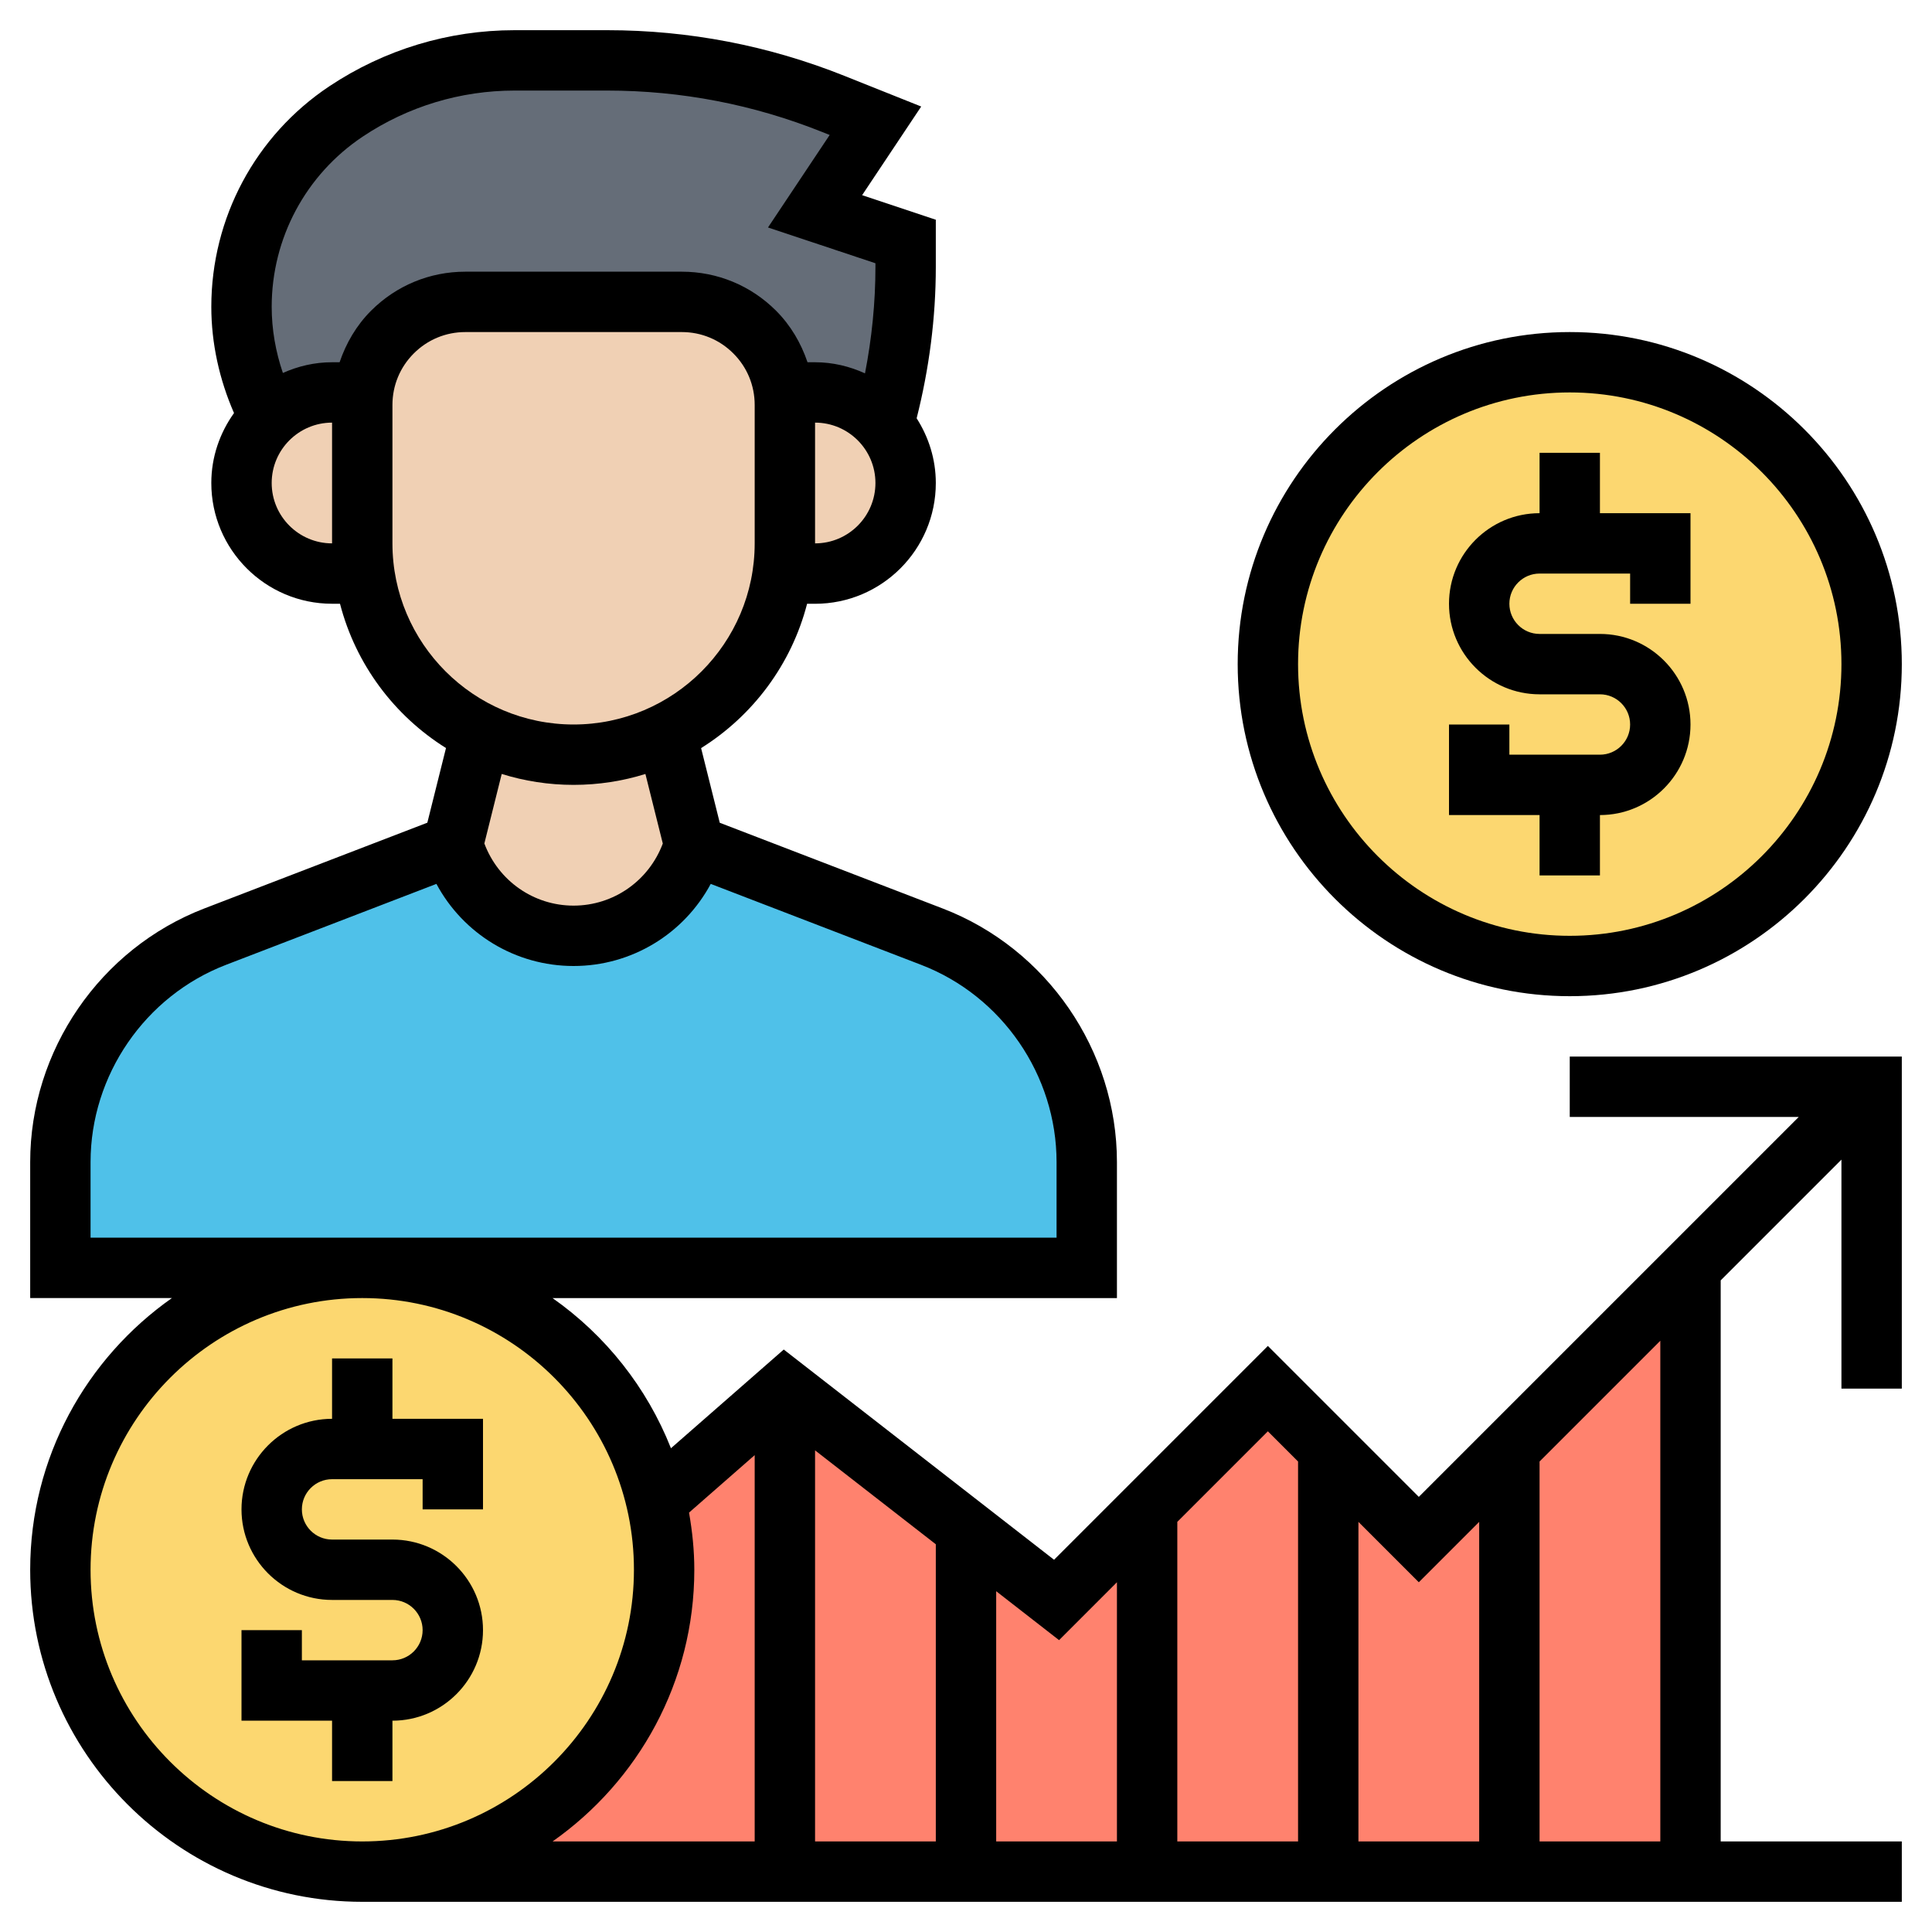
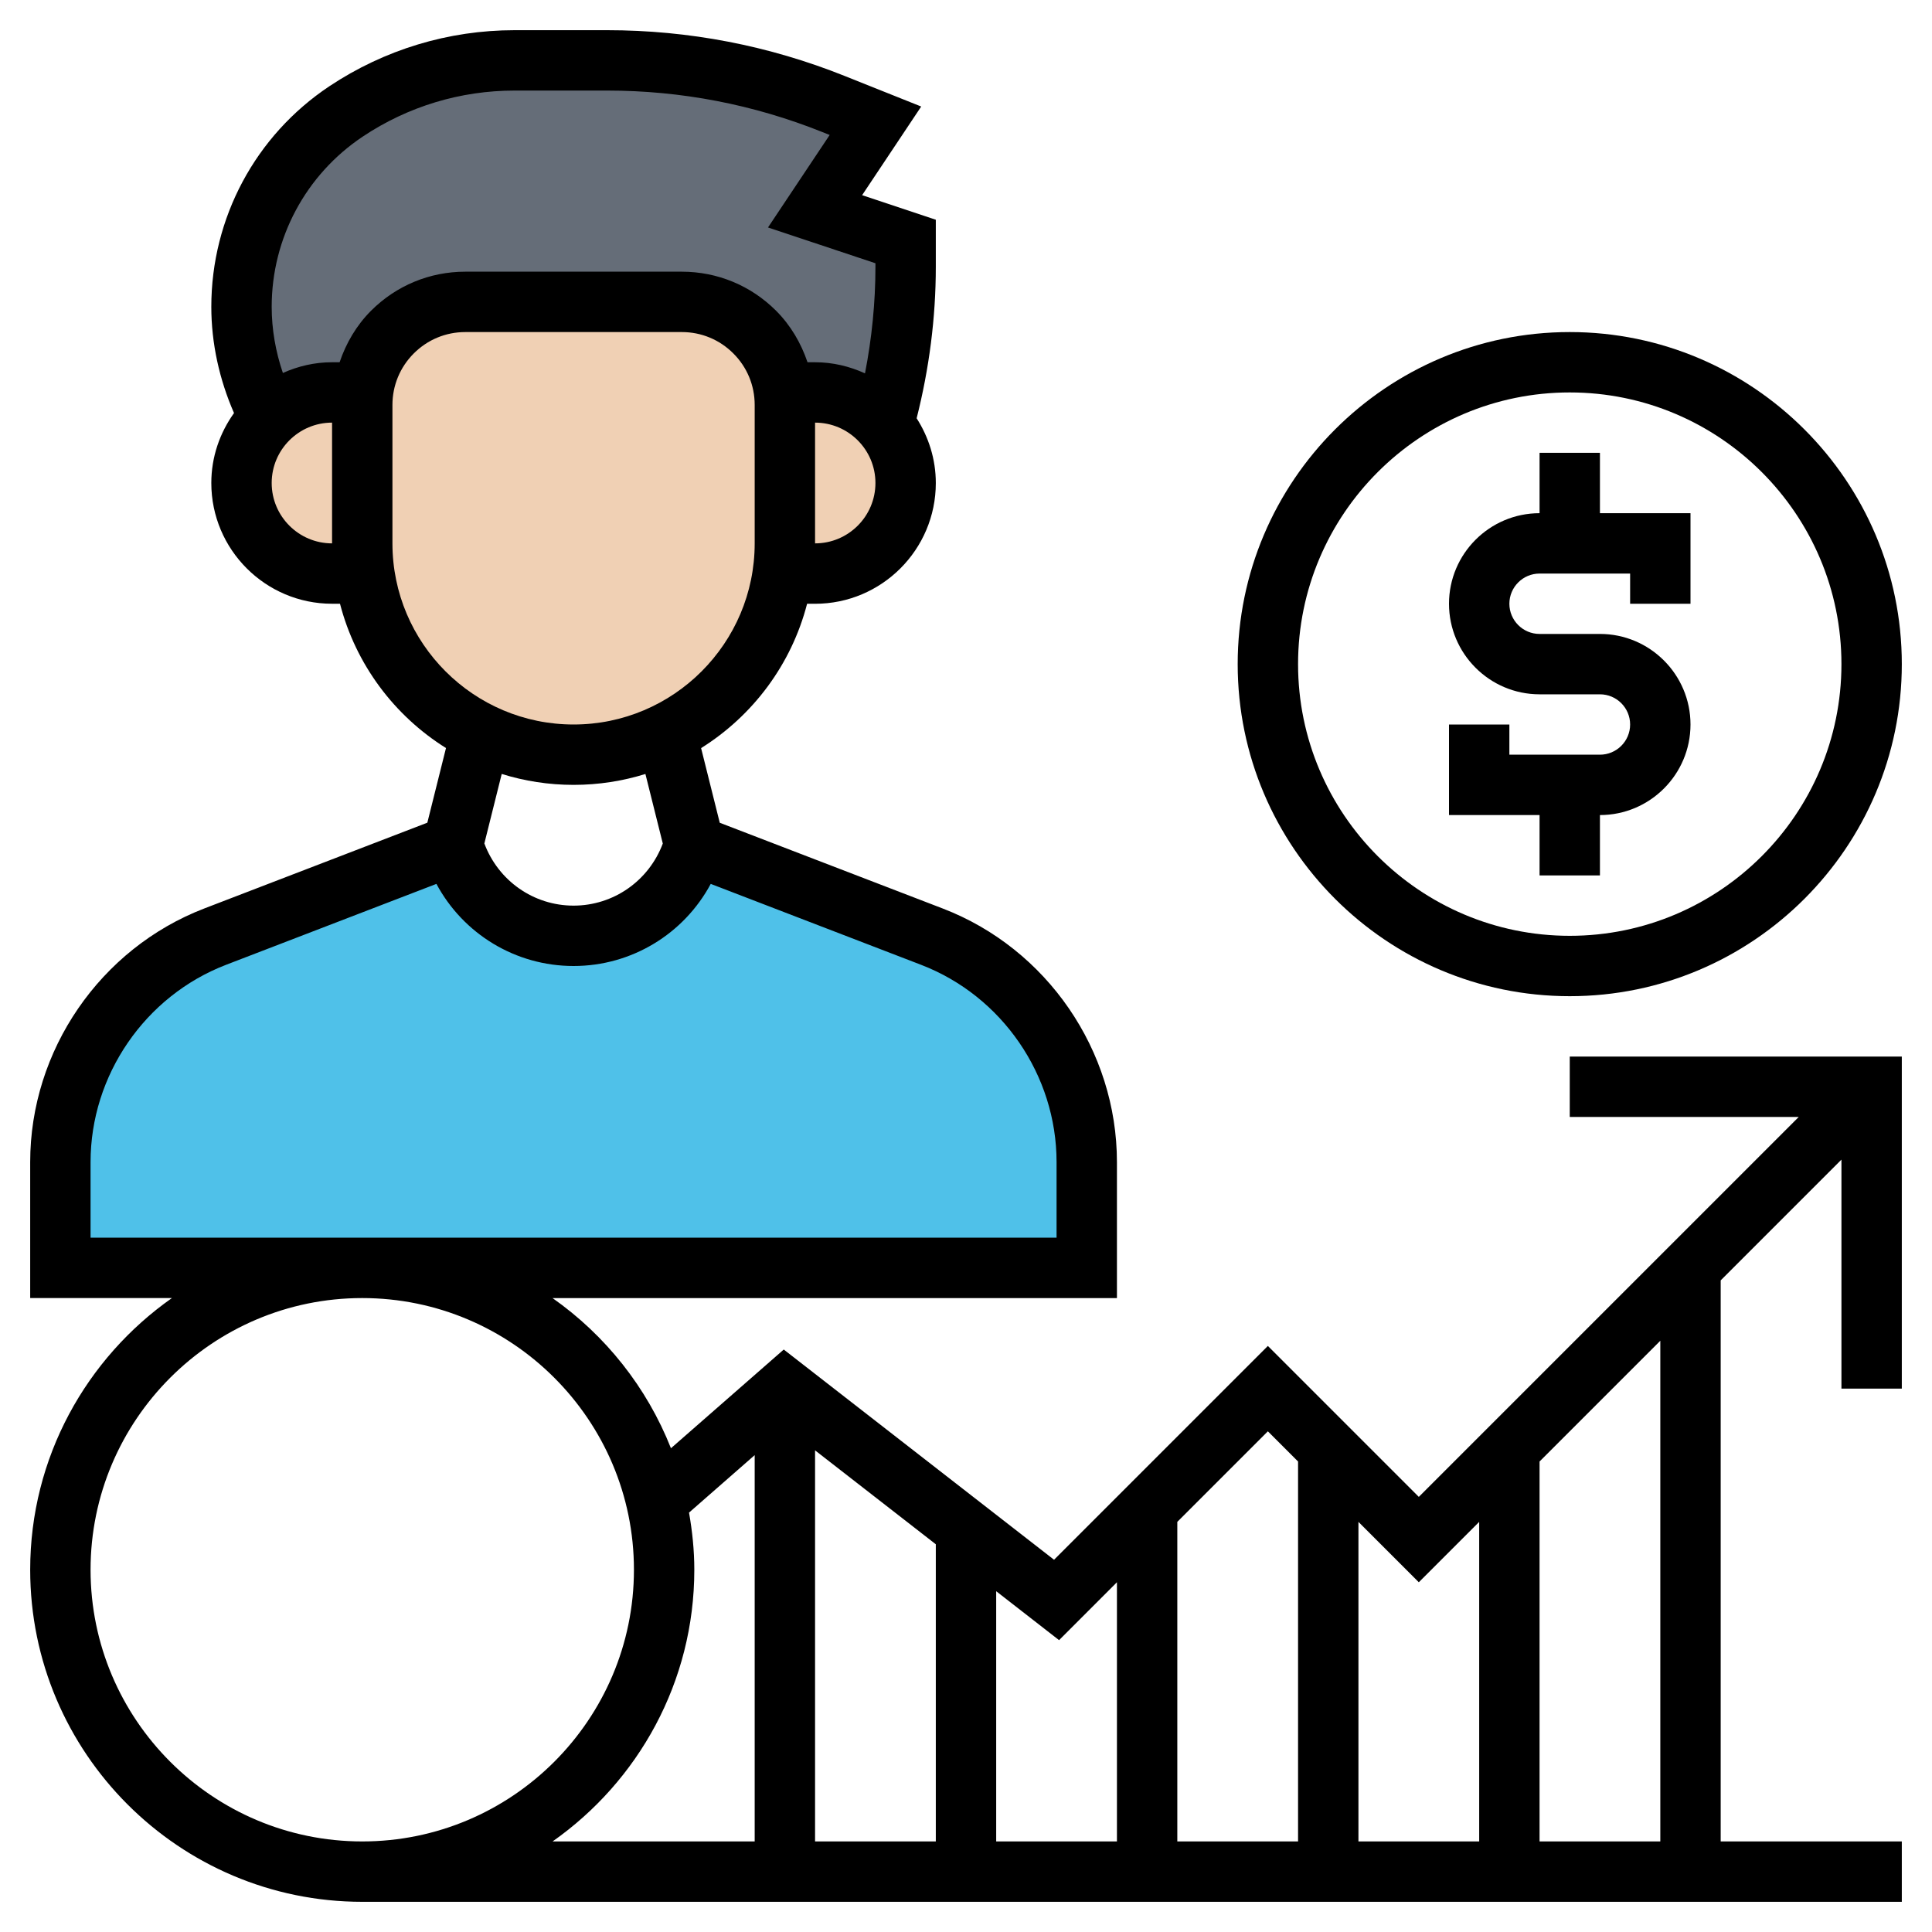
<svg xmlns="http://www.w3.org/2000/svg" id="Layer_5" height="512" viewBox="0 0 64 64" width="512">
  <g>
    <g>
      <g>
        <path d="m36 38.49v3.51h-24-10v-3.51c0-3.31 2.04-6.27 5.13-7.46l7.87-3.03.05.15c.57 1.7 2.16 2.85 3.95 2.85.9 0 1.74-.29 2.43-.79s1.23-1.21 1.52-2.06l.05-.15 7.87 3.03c3.09 1.19 5.13 4.15 5.13 7.46z" fill="#4fc1e9" />
      </g>
      <g>
        <path d="m30 8v.84c0 1.76-.24 3.52-.71 5.22-.55-.65-1.37-1.06-2.29-1.06h-1.03c-.09-.75-.43-1.46-.97-2-.64-.64-1.51-1-2.41-1h-7.18c-.9 0-1.77.36-2.41 1-.54.54-.88 1.25-.97 2h-1.03c-.81 0-1.54.32-2.08.84l-.1-.2c-.54-1.08-.82-2.27-.82-3.48 0-1.3.32-2.56.92-3.67s1.46-2.08 2.54-2.8c1.66-1.1 3.6-1.69 5.59-1.69h3.06c2.57 0 5.12.49 7.5 1.44l1.39.56-2 3z" fill="#656d78" />
      </g>
      <g>
        <path d="m27 13c.92 0 1.74.41 2.29 1.06.44.52.71 1.2.71 1.94 0 .83-.34 1.58-.88 2.12s-1.29.88-2.12.88h-1.07-.01c.06-.33.08-.66.08-1v-4.59c0-.14-.01-.27-.03-.41z" fill="#f0d0b4" />
      </g>
      <g>
        <path d="m12 18c0 .34.02.67.08 1h-.01-1.07c-.83 0-1.58-.34-2.12-.88s-.88-1.29-.88-2.12c0-.85.35-1.62.92-2.16.54-.52 1.27-.84 2.08-.84h1.03c-.02.14-.03.27-.03.41z" fill="#f0d0b4" />
      </g>
      <g>
        <path d="m25.97 13c.02.14.03.27.03.41v4.59c0 .34-.02.67-.08 1-.32 2.34-1.81 4.3-3.85 5.29-.92.46-1.96.71-3.07.71s-2.15-.25-3.07-.71c-.7-.34-1.33-.79-1.88-1.34-1.05-1.05-1.76-2.41-1.97-3.95-.06-.33-.08-.66-.08-1v-4.59c0-.14.01-.27.03-.41.09-.75.43-1.46.97-2 .64-.64 1.51-1 2.41-1h7.18c.9 0 1.77.36 2.41 1 .54.54.88 1.25.97 2z" fill="#f0d0b4" />
      </g>
      <g>
-         <path d="m22.07 24.29.93 3.71-.05.15c-.29.85-.83 1.56-1.52 2.06s-1.53.79-2.43.79c-1.79 0-3.38-1.15-3.95-2.85l-.05-.15.93-3.71c.92.46 1.96.71 3.07.71s2.15-.25 3.07-.71z" fill="#f0d0b4" />
-       </g>
+         </g>
      <g>
-         <path d="m50 48-3 3-3-3-2-2-4 4-3 3-3-2.33-6-4.67-4.26 3.73c.17.73.26 1.49.26 2.27 0 5.52-4.48 10-10 10h44v-20z" fill="#ff826e" />
-       </g>
+         </g>
      <g>
-         <path d="m21.74 49.73c.17.73.26 1.49.26 2.27 0 5.52-4.48 10-10 10s-10-4.48-10-10 4.48-10 10-10c4.74 0 8.71 3.3 9.74 7.73z" fill="#fcd770" />
-       </g>
+         </g>
      <g>
-         <circle cx="52" cy="22" fill="#fcd770" r="10" />
-       </g>
+         </g>
    </g>
    <g>
-       <path d="m13 45h-2v2c-1.654 0-3 1.346-3 3s1.346 3 3 3h2c.552 0 1 .449 1 1s-.448 1-1 1h-3v-1h-2v3h3v2h2v-2c1.654 0 3-1.346 3-3s-1.346-3-3-3h-2c-.552 0-1-.449-1-1s.448-1 1-1h3v1h2v-3h-3z" />
      <path d="m51 29h2v-2c1.654 0 3-1.346 3-3s-1.346-3-3-3h-2c-.552 0-1-.449-1-1s.448-1 1-1h3v1h2v-3h-3v-2h-2v2c-1.654 0-3 1.346-3 3s1.346 3 3 3h2c.552 0 1 .449 1 1s-.448 1-1 1h-3v-1h-2v3h3z" />
      <path d="m52 33c6.065 0 11-4.935 11-11s-4.935-11-11-11-11 4.935-11 11 4.935 11 11 11zm0-20c4.963 0 9 4.038 9 9s-4.037 9-9 9-9-4.038-9-9 4.037-9 9-9z" />
      <path d="m52 37h7.586l-12.586 12.586-5-5-7.083 7.083-8.954-6.964-3.737 3.27c-.797-2.018-2.171-3.743-3.922-4.974h18.696v-4.505c0-3.697-2.318-7.073-5.769-8.4l-7.388-2.841-.618-2.473c1.715-1.073 2.992-2.773 3.511-4.781h.264c2.206 0 4-1.794 4-4 0-.79-.238-1.523-.635-2.145.415-1.641.635-3.325.635-5.018v-1.559l-2.441-.814 1.957-2.936-2.536-1.013c-2.513-1.006-5.16-1.516-7.868-1.516h-3.064c-2.191 0-4.313.643-6.139 1.858-2.448 1.632-3.909 4.363-3.909 7.306 0 1.209.268 2.413.752 3.519-.469.655-.752 1.452-.752 2.317 0 2.206 1.794 4 4 4h.263c.52 2.007 1.796 3.708 3.511 4.78l-.618 2.473-7.388 2.841c-3.45 1.327-5.768 4.703-5.768 8.401v4.505h4.695c-2.834 1.992-4.695 5.28-4.695 9 0 6.065 4.935 11 11 11h51v-2h-6v-18.586l4-4v7.586h2v-11h-11zm-3 13.414v10.586h-4v-10.586l2 2zm-6-2v12.586h-4v-10.586l3-3zm-7.917 5.918 1.917-1.918v8.586h-4v-8.289zm-8.083-6.287 4 3.111v9.844h-4zm0-30.045v-4c1.103 0 2 .897 2 2s-.897 2-2 2zm-16 0c-1.103 0-2-.897-2-2s.897-2 2-2zm.25-6h-.25c-.581 0-1.13.131-1.629.355-.241-.705-.371-1.448-.371-2.191 0-2.272 1.129-4.381 3.019-5.641 1.495-.997 3.234-1.523 5.029-1.523h3.064c2.452 0 4.85.462 7.126 1.373l.246.098-2.043 3.064 3.559 1.186v.117c0 1.186-.12 2.368-.346 3.53-.506-.231-1.063-.368-1.654-.368h-.25c-.215-.634-.556-1.221-1.043-1.708-.834-.833-1.942-1.292-3.121-1.292h-7.172c-1.179 0-2.287.459-3.121 1.292-.487.487-.828 1.074-1.043 1.708zm1.75 6v-4.585c0-.645.251-1.251.707-1.707.456-.457 1.063-.708 1.707-.708h7.172c.645 0 1.251.251 1.707.708.456.455.707 1.061.707 1.706v4.586c0 3.308-2.691 6-5.999 6-3.309 0-6.001-2.692-6.001-6zm6.001 8c.828 0 1.627-.127 2.379-.361l.576 2.304c-.462 1.233-1.631 2.057-2.956 2.057-1.324 0-2.493-.824-2.955-2.059l.575-2.303c.753.235 1.552.362 2.381.362zm-16.001 15v-2.505c0-2.875 1.803-5.501 4.487-6.534l6.97-2.681c.887 1.655 2.617 2.72 4.543 2.72 1.927 0 3.657-1.066 4.544-2.72l6.969 2.681c2.684 1.032 4.487 3.658 4.487 6.534v2.505zm0 11c0-4.962 4.037-9 9-9s9 4.038 9 9-4.037 9-9 9-9-4.038-9-9zm20 0c0-.647-.067-1.277-.175-1.893l2.175-1.904v12.797h-6.695c2.834-1.992 4.695-5.28 4.695-9zm32 9h-4v-12.586l4-4z" />
    </g>
  </g>
</svg>